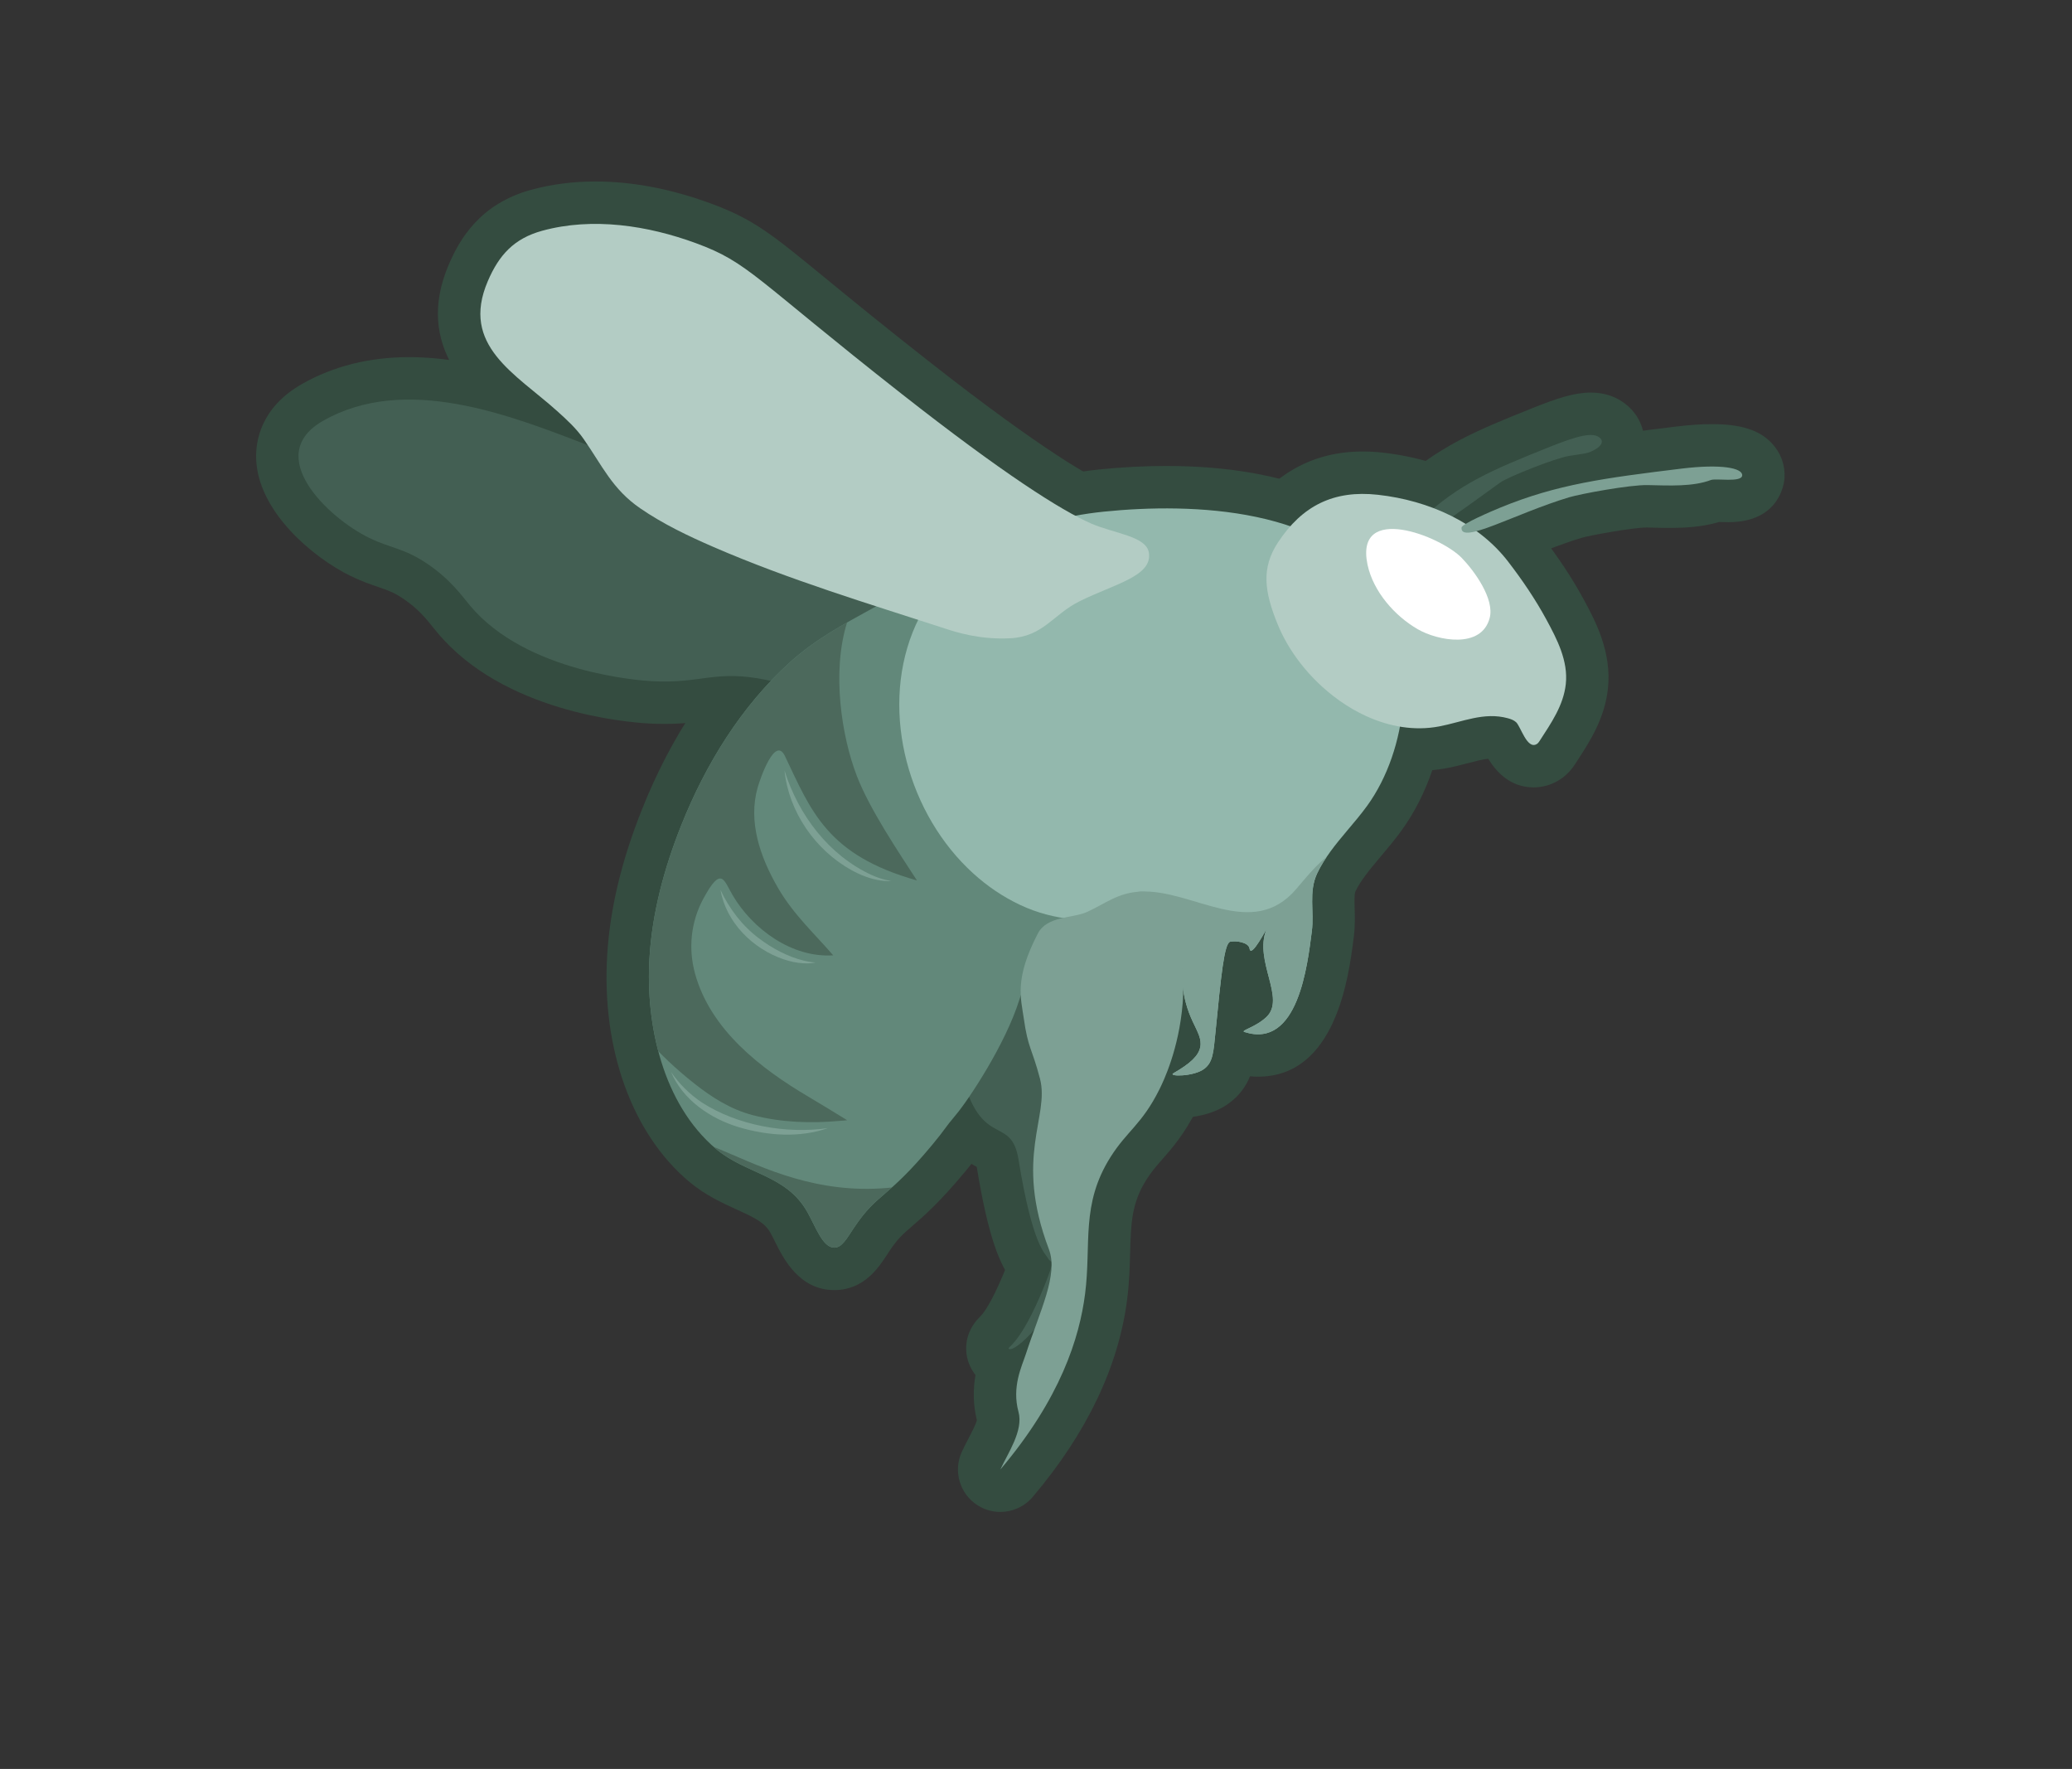
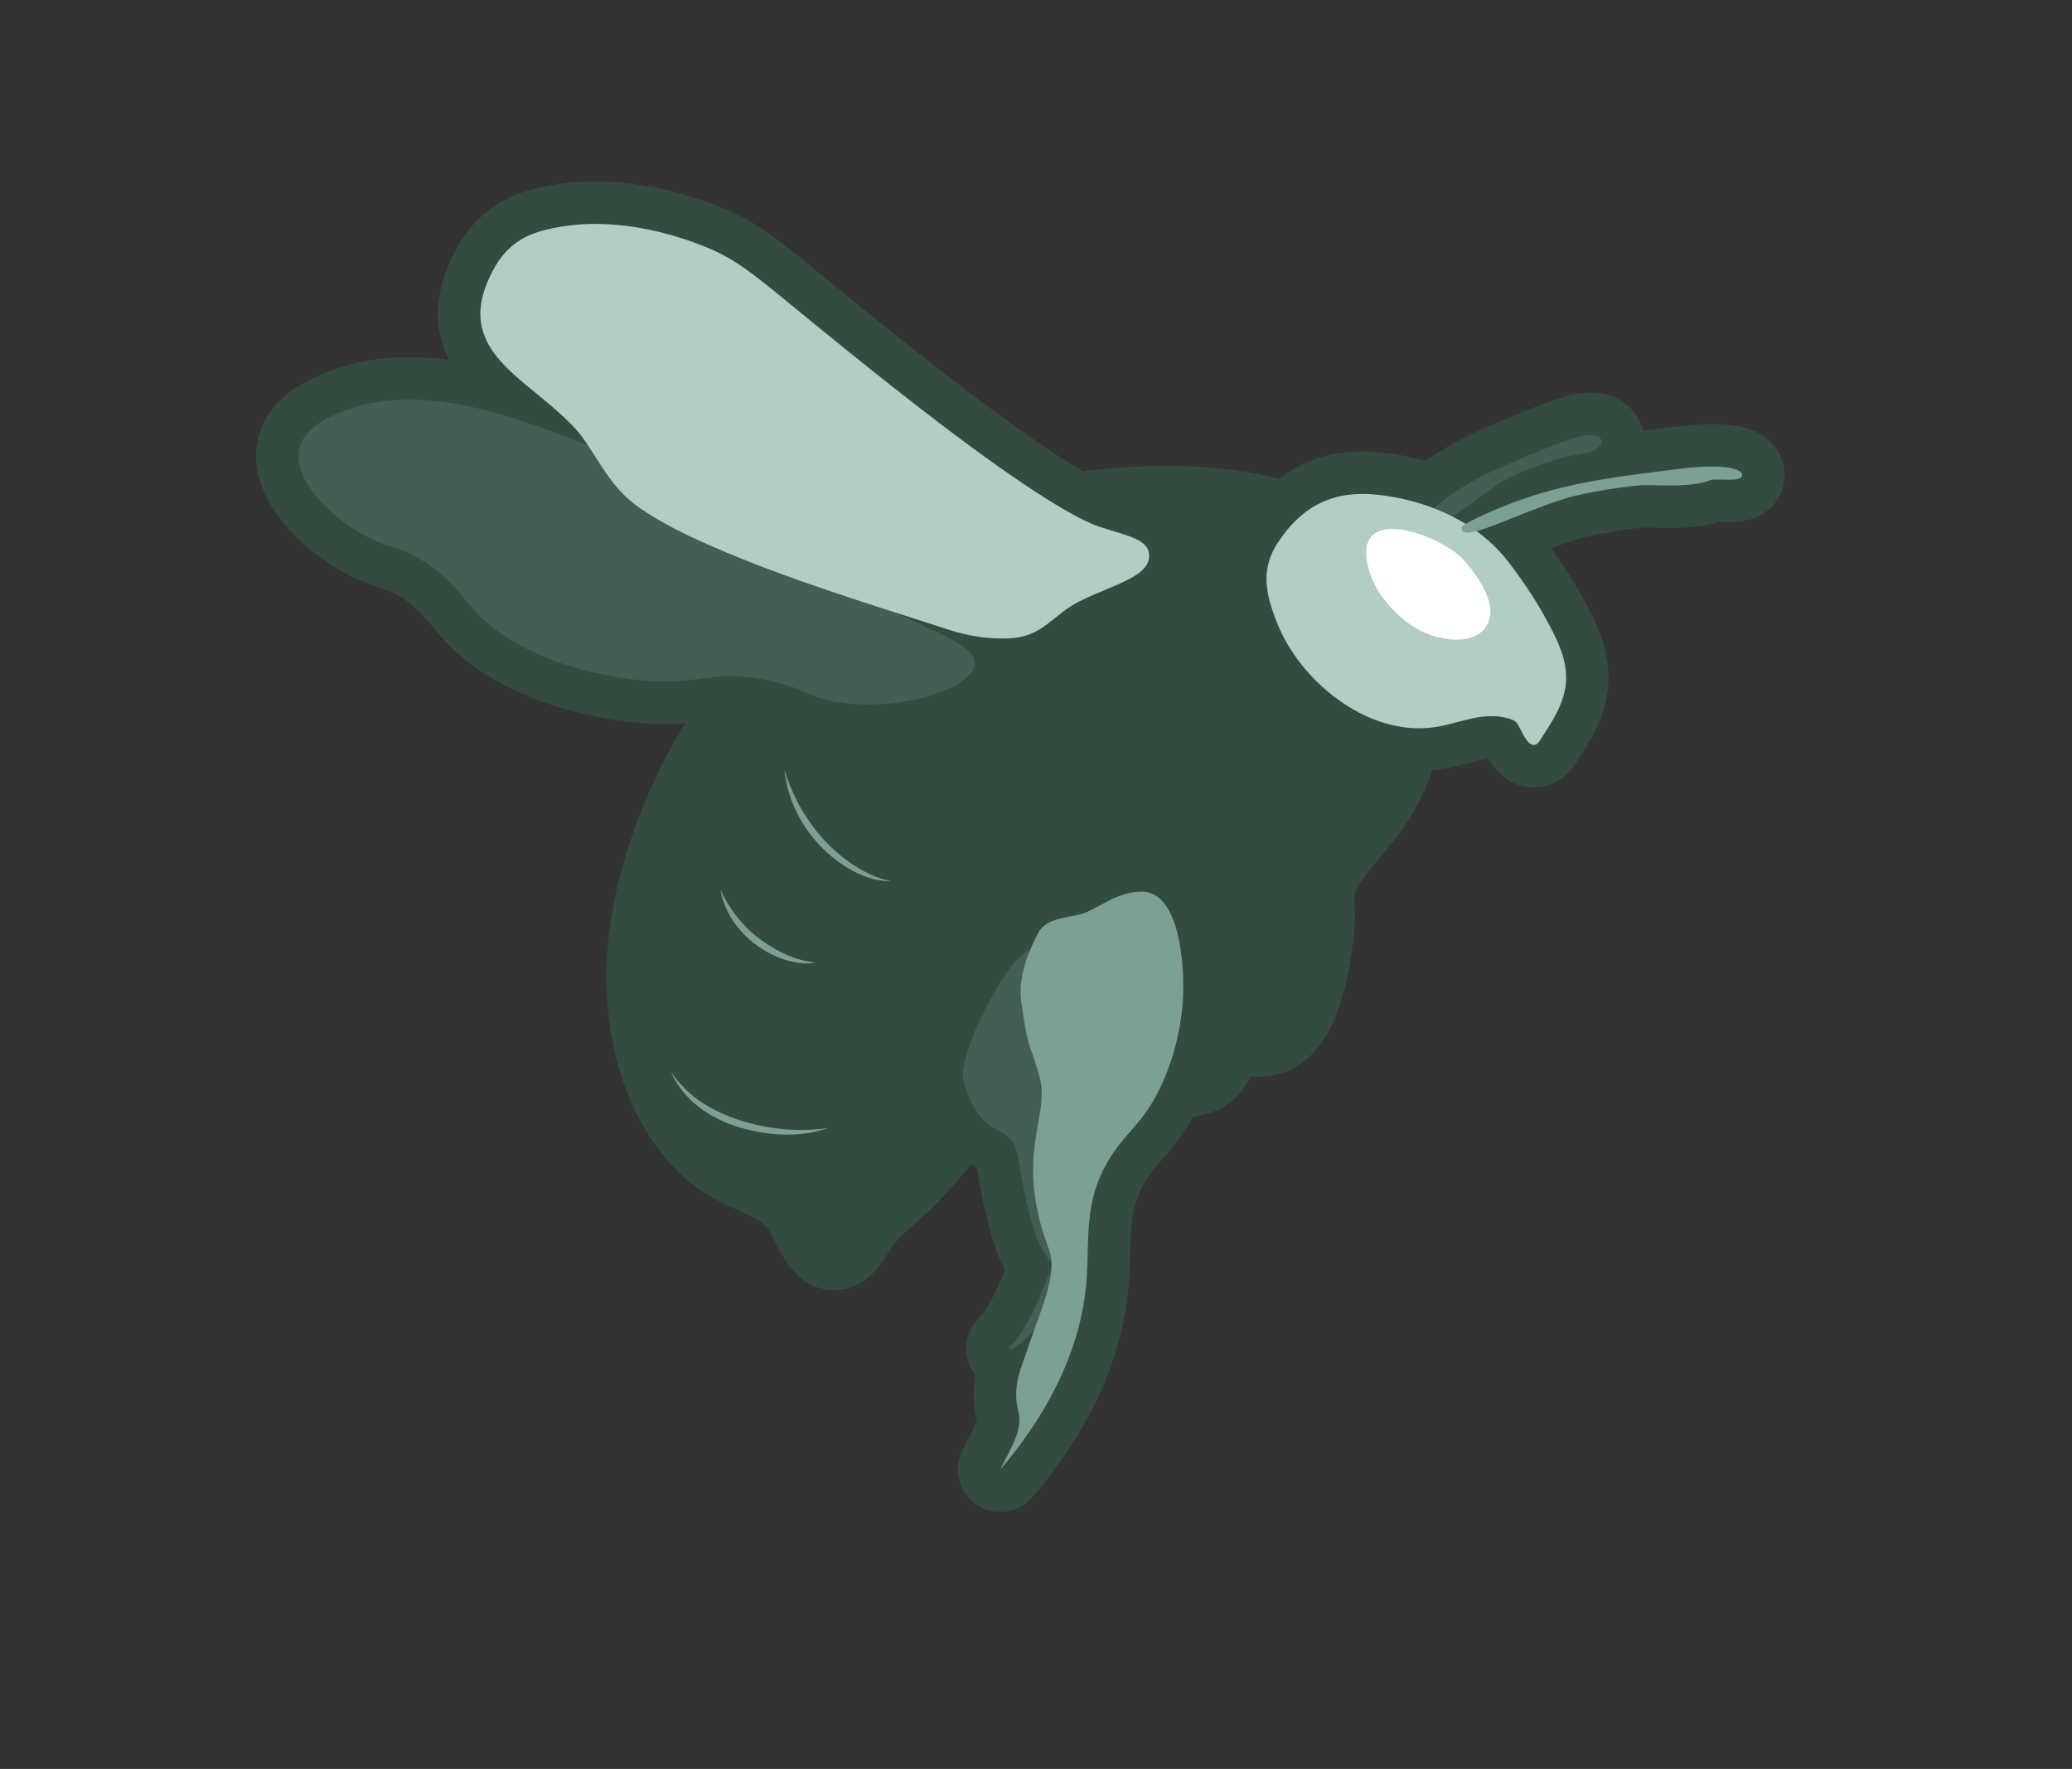
<svg xmlns="http://www.w3.org/2000/svg" xmlns:xlink="http://www.w3.org/1999/xlink" data-bbox="258.473 183.13 1542.632 1342.48" viewBox="0 0 2091.16 1784.97" data-type="color">
  <rect x="0" y="0" width="2091.16" height="1784.97" fill="#333333" stroke="none" />
  <g>
    <path d="M842.06 1301.75c-35.53 0-51.38-31.78-59.9-48.85-1.55-3.13-3.1-6.29-4.75-9.18-5.74-10.07-15.53-14.88-33.78-23.19-15.1-6.88-32.21-14.67-48.61-28.54-57.12-48.32-87.87-133.48-82.24-227.81 2.82-46.98 14.32-95.22 35.15-147.48 29.53-74.01 70.28-134.76 121.12-180.57 28-25.23 58.21-41.82 87.42-57.86l4.05-2.23c32.49-17.86 72.24-36.12 120.74-36.12l3.5.03c113.94 2.06 200.72 115.42 210.26 220.01 2.29 25.06 2.08 51.07-27.32 69.39-1.73 1.08-7.01 4.37-16.98 27.54-3.04 7.07-8.42 19.56-18.36 28.95-3.19 14.61-7.16 34.09-9.09 43.55-2.78 13.65-10.79 21.77-16.64 27.71-8 8.11-24.66 25-37 64.52-16.86 54.03-59.08 115.33-71.74 130.38-5.74 6.84-7.88 9.73-10.13 12.78-2.91 3.96-5.97 8.14-13.89 17.67-25.68 30.93-41.62 44.7-53.26 54.76-9.62 8.32-14.47 12.5-22.92 25.12l-2.67 4.08c-8.04 12.32-22.98 35.26-52.79 35.35-.05-.01-.12-.01-.17-.01" fill="#344c40" data-color="1" />
    <path d="M1189.62 1128.01c-36.01 0-45.54-25.27-47.6-33.02-5.13-19.31 3.32-39.1 21.03-49.24.12-.07.23-.13.33-.2-6.76-15.27-10.96-31.33-12.49-47.81-.33-3.73-.41-7.59-.41-11.49-2.56-2.77-5.52-6.3-8.26-10.66l-2.46-3.92c-8.08.23-16.01.41-23.83.41-30.57 0-66.92-2.42-104.87-20.34-20.64-9.75-39.98-22.72-57.47-38.56-79.96-72.42-110.42-194.72-72.42-290.83 32.79-82.94 115.98-137.12 228.26-148.64 22.79-2.33 45.49-3.52 67.46-3.52 124.88 0 212.81 37.61 254.29 108.77 43.49 74.58 36.24 186.07-16.86 259.31-6.47 8.93-13.43 17.19-20.17 25.18l-1.98 2.36c-10.35 12.3-19.31 23.32-24.19 33.68-1.24 2.63-1.01 10.31-.81 17.09.25 8.39.54 17.92-.85 28.61l-.33 2.63c-4.86 37.91-17.78 138.61-96.38 138.61-2.65 0-5.33-.13-8.02-.4-3.84 9.53-9.97 18.57-20.1 26.32-18.41 14.5-44.36 15.66-51.87 15.66" fill="#344c40" data-color="1" />
    <path d="M1019.36 1404.21c-8.36-.01-17.62-2.73-24.6-7.32-10.82-7.12-18.2-19.19-19.45-32.08-.92-9.47.79-23.49 14.1-36.52 6.35-6.21 15.86-24.15 25.42-47.99 10.84-27.02 14.01-45.32 15.89-56.26 6.91-40.01 31.41-45.99 45.41-45.99 2.66 0 5.49.27 8.11.76 12.44 2.35 23.12 9.71 30.05 20.75 19.55 31.07 4.04 90.31 3.36 92.82-13.84 51.73-59.78 111.83-98.28 111.83z" fill="#344c40" data-color="1" />
    <path d="M876.89 753.7c-13.19 0-26.16-1.02-38.54-3.04-21.25-3.47-33.65-8.82-43.6-13.13-7.96-3.44-14.84-6.42-29.31-9.41-10.45-2.17-19.15-3.18-27.39-3.18-8.11 0-15.28.96-24.37 2.17-11.83 1.58-25.25 3.37-43.21 3.37-4.72 0-9.73-.13-15.12-.41-24.08-1.31-147.54-11.87-214.12-91.94l-3.9-4.81c-6.84-8.51-15.34-19.1-30.08-29.03-9.79-6.59-15.75-8.63-25.61-12-7.47-2.56-16.78-5.73-27.94-11.18-37.35-18.21-93.51-64.75-95.19-118.28-.56-18.02 4.74-51.81 46.52-75.5 31.53-17.89 67.81-26.95 107.82-26.95 69.63 0 139.69 27.15 195.97 48.95l1.76.68c115.27 44.68 158.23 73.84 203.71 104.72C848.56 538 884 562.05 958.37 596.57l1.25.58c25.9 12 69.24 32.08 66.98 75.2-3.1 59.27-93.47 81.35-149.71 81.35" fill="#344c40" data-color="1" />
    <path d="M1064.7 1316.58c-18.1 0-34.04-9-43.37-24.29-11.44-15.37-23.45-40.58-35.56-114.83-19.12-10.44-40.36-26.3-54.57-75.26-13.71-47.26 42.48-135.85 54.11-151.34 12.01-15.99 29.03-34.35 54.2-34.35.8 0 1.89.03 2.67.07 50.41 2.84 60.48 51.65 87.36 182.08l1.65 7.96c13.38 64.85 21.28 149.2-17.05 182.73-1.9 1.67-3.19 2.89-4.01 3.71-5.27 9.11-13.8 16.1-24.01 19.36-4 1.51-11.83 4.16-21.42 4.16" fill="#344c40" data-color="1" />
    <path d="M1011.37 687.05c-33.53 0-58.39-8.08-70.33-11.96-12.41-4.04-24.79-8.01-37.19-11.99-66.24-21.28-134.75-43.28-200.44-71.75-25.01-10.84-54.26-24.44-81.44-43.11-28.58-19.63-43.45-42.86-56.56-63.36-3.61-5.64-7.34-11.5-11.56-17.55-4.53-6.5-11.53-12.98-20.24-20.78-6.44-5.78-13.22-11.3-19.93-16.78-36.17-29.55-96.7-78.99-60.7-162.93 10.93-25.51 31.41-61.08 82.85-75.25 20.49-5.62 42.36-8.46 65.06-8.46 37.23 0 76.33 7.43 116.2 22.07 43.29 15.9 61.46 30.78 115.33 74.97 24.11 19.76 57.11 46.83 104.34 83.91 118.83 93.31 166.59 118.48 181.61 124.97 4.93 2.13 11.73 4.17 18.29 6.14 21.81 6.54 58.31 17.47 64.91 54.7 9.16 51.8-40.01 72.39-69.4 84.7-7.84 3.28-15.95 6.68-23.45 10.38-5.64 2.78-10.55 6.75-16.79 11.77-14.83 11.95-35.14 28.3-70.27 30.06-3.5.17-6.94.25-10.29.25" fill="#344c40" data-color="1" />
    <path d="M1411.69 596.17c-14.16 0-27.13-6.32-35.59-17.34-26.05-33.85 5.91-64.07 29.25-86.14 44.36-42 84.99-58.31 141.24-80.87 24.78-9.94 42.35-15.7 58.78-15.7 20.75 0 33.77 9.19 41.03 16.91 9.98 10.59 14.58 24.81 12.62 39.01-2.11 15.38-11.4 28.75-26.17 37.63-13.84 8.35-23.49 9.78-34.67 11.44l-8.02 1.24c-8.95 1.86-43.15 15.25-52.11 20.05l-5.19 3.77c-81.4 58.88-100.64 70-121.17 70" fill="#344c40" data-color="1" />
    <path d="M1547.87 794.52c-24.29.01-38.28-16.52-45.87-28.91-5.74.6-12.85 2.47-20.29 4.42-7.03 1.84-14.11 3.67-21.3 5.04-9.18 1.74-18.63 2.63-28.09 2.63-23.8 0-47.77-5.44-71.27-16.16-22.27-10.17-43.77-25.15-62.2-43.32-14.41-14.19-26.76-30.02-36.66-47.02-4.75-8.2-8.87-16.54-12.26-24.84-14.47-35.45-25.31-77.72 4.04-122.42 29.78-45.36 70.62-68.36 121.38-68.36 6.44 0 13.13.38 19.9 1.12 66.83 7.38 125.39 37.95 160.7 83.86 17.16 22.3 30.98 43.25 42.26 64.03 11.45 21.12 28.75 53.03 24.57 90.59-3.36 30.02-18.34 53.1-30.39 71.65l-2.39 3.68c-1.91 2.98-7.13 11.1-17.23 17.09-7.58 4.53-16.21 6.92-24.9 6.92" fill="#344c40" data-color="1" />
    <path d="M1009.58 1525.61c-7.89 0-15.84-2.17-22.92-6.67-18.04-11.47-24.86-34.49-15.96-53.93 1.87-4.09 4.17-8.53 6.6-13.18 2.84-5.44 7.41-14.2 8.62-18.7-8.23-33.45 1.71-60.67 7.12-75.48.63-1.72 1.22-3.31 1.7-4.76 3.37-10.35 6.97-20.32 10.42-29.84 5.86-16.17 14.72-40.59 13.27-47.91-26.64-70.13-18.28-117.73-12.75-149.23 1.96-11.19 3.82-21.77 2.54-26.64-2.78-10.62-4.88-16.6-6.91-22.39-4.32-12.3-7.38-21.97-10.42-43.35l-.87-5.56c-4.43-27.37-6.28-56.05 19.44-105.67 15.86-30.57 46.35-36.46 62.73-39.63 2.79-.54 6.63-1.28 7.93-1.72 3.4-1.57 7.18-3.65 10.88-5.65 14.21-7.68 31.88-17.23 58.08-18.38 1.09-.05 2.15-.07 3.21-.07 19.84 0 38.42 8.31 52.32 23.41 38.27 41.58 32.43 126.46 31.64 136-4.01 48.49-19.21 84.92-27.9 102.32-12.85 25.65-25.28 39.81-35.26 51.19-6.11 6.96-10.94 12.45-16.04 20.52-15.09 23.89-15.63 43.85-16.47 74.08-.38 13.87-.81 29.61-2.98 46.64-8.68 67.97-40.75 135.08-95.33 199.47-8.42 9.91-20.48 15.13-32.69 15.13" fill="#344c40" data-color="1" />
    <path d="M1480.96 580.31c-14.26 0-27.13-5.39-36.24-15.18-8.94-9.61-13.33-22.32-12.36-35.8 2.13-30.66 30.12-42.15 65.56-56.7 64.03-26.32 118.38-32.98 193.63-42.21 13.24-1.62 25.41-2.45 36.15-2.45 29.34 0 48.02 5.97 60.57 19.36 9.05 9.64 13.56 22.11 12.74 35.11-.3 4.55-4.36 44.46-56.52 44.46-2.72 0-5.52-.08-8.18-.16-.43-.02-.87-.03-1.29-.04-17.49 5.25-35.51 5.99-49.69 5.99-5.95 0-11.95-.14-17.89-.29l-5.46-.13c-13.37 0-56.54 7.7-66.03 10.52-17.61 5.27-36.29 12.74-52.75 19.34-27.36 10.94-45.44 18.18-62.24 18.18" fill="#344c40" data-color="1" />
    <path d="M1018.27 1361.14c5.76 3.79 44.98-31 58.04-79.81 7.68-28.72 5.54-59.42 0-60.46-4.12-.77-1.61 25.16-21.77 75.37-25.16 62.68-39.13 63.03-36.27 64.9" fill="#435f53" data-color="2" />
    <path d="M474.13 610.78c-7.93-9.54-19.71-26.29-42.98-41.96-23.81-16.04-36.32-15.23-58.69-26.14-41.47-20.23-107.59-83.35-46.33-118.1 83.21-47.2 187.97-6.03 268.97 25.36C794.67 527.28 766.2 554.6 940.34 635.4c17.29 8.02 44.28 20.15 43.52 34.73-1.22 23.34-73.35 48.95-138.62 38.29-31.93-5.21-33.48-14.41-71.11-22.21-52.65-10.91-64.99 3.9-116.48 1.12-9.92-.53-126.65-8.16-183.52-76.55" fill="#435f53" data-color="2" />
    <path d="M972.32 1090.27c19.88 68.51 48.37 35.16 55.62 79.81 14.32 88.13 27.21 94.72 29.51 99.18 4.35 8.44 14.26 2.49 15.63 2.39 0 0 .23-3.43 12.9-14.51 27.61-24.15 3.32-141.88 3.32-141.88-21.1-102.24-31.49-154.94-49.49-155.95-19.1-1.07-74.89 105.49-67.49 130.96" fill="#435f53" data-color="2" />
    <defs>
-       <path d="M862.11 1238.49c-7.54 11.25-12.27 20.44-20.05 20.46-11.82.04-18.8-21.13-27.51-36.41-21.24-37.27-61.84-37.77-91.93-63.23-53.8-45.52-71.17-125.32-67.15-192.59 2.75-46.11 15.06-91.28 32.18-134.18 24.55-61.53 60.52-120.03 110.01-164.63 25.48-22.95 53.76-38.06 83.45-54.38 32.34-17.79 65.08-31.49 102.84-30.8 89.81 1.62 160.72 96.75 168.43 181.11 4.29 46.98-10.71 5.79-41 76.12-20.69 48.06-4.68-43.68-30.08 80.87-1.05 5.17-32.42 23.52-52.55 88.02-14.09 45.14-51.48 101.13-63.65 115.61-13.35 15.87-10.02 13.59-24.18 30.64-46.19 55.63-55.15 48.08-78.81 83.39" id="dbc99377-75b2-4a66-8d3c-d73f7a941601" />
-     </defs>
+       </defs>
    <use xlink:href="#dbc99377-75b2-4a66-8d3c-d73f7a941601" overflow="visible" fill="#62887a" data-color="7" />
    <clipPath id="1a5dae16-a8e1-46c0-abf5-e14ff7b87c76">
      <use xlink:href="#dbc99377-75b2-4a66-8d3c-d73f7a941601" overflow="visible" />
    </clipPath>
    <path d="M667.4 1153.84c43.58-32.47 135.74 89.87 300.41 28.03 37.02-13.9 56.44-32.43 69.21-23.17 33.39 24.19-6.05 218.44-151 284.27-72.48 32.92-183.56 39.27-262.67-30.9-97.18-86.2-10.54-217.56 44.05-258.23" clip-path="url(#1a5dae16-a8e1-46c0-abf5-e14ff7b87c76)" fill="#4c695c" data-color="3" />
    <path d="M631.07 1002.15c.79 16.65 8.87 31.61 19.65 43.92 15.07 17.22 31.99 33.02 49.93 47.21 17.88 14.13 36.98 26.25 59.3 32.02 28.29 7.32 58.37 8.39 87.32 5.73 1.52-.14 6.23-.37 7.71-.69-11.11-6.84-27.22-16.71-38.9-23.6-48.28-28.47-98.99-67.48-114.64-124.41-6.97-25.36-4.16-52.25 8.36-75.43 18.26-33.81 20.67-18.86 29.54-3.72 19.92 34.01 59.59 63.51 101.55 60.8-17.7-20.73-39.85-40.77-55.56-67.81-18.37-31.62-30.48-67.22-20.63-101.65 2.63-9.2 17.53-52.45 27.47-31.66 26.43 55.29 42.3 99.99 133.26 125.55-18.76-28.87-47.61-71.75-60.51-105.04-15.67-40.43-25.62-105.47-10.02-155.25 10.02-31.94-59.77 21.11-71.71 36.03 0 0-37.63 47.07-71.79 89.55-29.9 37.19-51.26 127.88-66.85 173.1-7.9 22.98-14.79 47.44-13.48 75.35" clip-path="url(#1a5dae16-a8e1-46c0-abf5-e14ff7b87c76)" fill="#4c695c" data-color="3" />
    <defs>
-       <path d="M982.39 881.47C917 822.25 888.63 720.08 921.04 638.1c31.17-78.83 113.46-113.66 192.83-121.8 89.24-9.15 228.63-4.59 280.42 84.23 36.4 62.43 26.75 155.67-14.55 212.64-6.13 8.46-13.2 16.73-20.24 25.1-11.45 13.61-22.85 27.5-30.15 42.98-8.87 18.83-2.81 38.5-5.4 58.47-4.37 33.78-13.83 119.12-68.07 101.58-4.3-1.39 11.53-4.85 22.29-15.12 19.81-18.83-12.82-56.3-.1-88.18 1.51-3.79-15.39 29.91-16.96 19.18-.93-6.36-13.48-8.17-19.48-6.95-6.11 1.34-9.33 34.72-14.83 90.47-2.08 20.42-2.45 30.93-11.25 37.66-10.39 8.19-37.51 8.14-31.18 4.52 17.15-9.81 25.17-17.59 26.96-26.14 1.7-8.08-2.41-15-7.66-26.13-5.52-11.71-8.91-23.95-10.1-36.83-.91-9.86 1.68-21.4-5.02-29.56-3.24-3.94-7.36-7.17-10.09-11.48-12.65-19.96-13.42-24.59-39.25-23.86-38.77 1.1-73.95 1.1-109.82-15.84-17.21-8.12-32.96-18.86-47-31.57" id="ff08b087-2918-4cb1-8518-53601298ec87" />
-     </defs>
+       </defs>
    <use xlink:href="#ff08b087-2918-4cb1-8518-53601298ec87" overflow="visible" fill="#93b8ad" data-color="8" />
    <clipPath id="41acd740-2a85-45f5-b8c6-eb3534617dce">
      <use xlink:href="#ff08b087-2918-4cb1-8518-53601298ec87" overflow="visible" />
    </clipPath>
    <path d="M1163.9 958.52c6.99-19.04-36.72-57.56-12.98-58.85 52.62-2.85 112.8 50.07 157.56-2.9 16.84-19.94 37.99-46.14 56.15-39.83 25.23 8.76 19.41 84.87 16.93 117.29-5.7 74.51-8.65 113.05-41.11 141.48-41.08 35.96-114.5 42.69-149.94 9.67-13.57-12.64-18.72-49.54-29.02-123.34-1.85-13.19-3.54-27.32 2.41-43.52" clip-path="url(#41acd740-2a85-45f5-b8c6-eb3534617dce)" fill="#7da094" data-color="4" />
    <path d="M547.21 232.84c-28.63 7.89-43.64 24.61-54.9 50.86-27.88 65.02 27.81 93.22 69.89 131 9.65 8.67 19.32 17.51 26.74 28.14 18.99 27.22 29.04 50.74 57.25 70.11 23.1 15.86 48.59 28.01 74.23 39.12 75.74 32.83 155.4 56.82 233.8 82.3 11.05 3.59 34.47 11.22 65.3 9.67 33.52-1.68 43.29-24.16 70.26-37.46 35.67-17.6 73.88-25.34 69.65-49.24-2.89-16.31-34.68-18.93-58.04-29.02-30.23-13.06-89.74-51.04-191.06-130.6C760.26 279.88 755.8 264.99 702.35 245.37c-48.44-17.79-104.19-26.49-155.14-12.53" fill="#b3ccc4" data-color="5" />
    <path d="M1434.74 523.78c37.7-35.69 71.97-49.86 127.77-72.24 29.19-11.71 45.9-16.42 52.73-9.18 3.57 3.79-.19 8.08-4.46 10.65-8.21 4.95-10.91 4.38-27.54 7.1-13.59 2.22-61.24 21.08-69.1 26.76-36.67 26.51-99.16 72.32-104.1 65.9-2.5-3.24 19.11-23.7 24.7-28.99" fill="#435f53" data-color="2" />
    <path d="M1289.74 547.43c24.58-37.44 56.65-53.06 100.82-48.18 52.1 5.75 101.59 28.54 131.48 67.4 14.22 18.49 27.42 37.83 38.55 58.35 10.85 20 22.29 41.96 19.67 65.46-2.4 21.48-14.81 39.22-26.2 56.86-.85 1.32-1.75 2.69-3.1 3.49-9.81 5.83-16.16-17.8-20.88-22.1-2.26-2.06-5.24-3.12-8.19-3.94-24.15-6.66-46.05 3.8-69.46 8.24-24.96 4.74-50.31.21-73.6-10.42-18.3-8.36-35.34-20.49-49.92-34.86-11.69-11.52-21.8-24.48-29.72-38.1-3.71-6.38-6.94-12.89-9.63-19.47-13.57-33.17-16.79-56.89.18-82.73" fill="#b3ccc4" data-color="5" />
    <path d="M1380.26 570.2c-.06-.25-.11-.51-.16-.76-12.8-62.26 73.67-28.73 95.25-6.38 12.62 13.07 33.18 41.18 28.1 60.55-8.23 31.41-52.33 23.03-72.64 11.29-23.33-13.49-44.68-37.91-50.55-64.7" fill="#ffffff" data-color="6" />
    <path d="M1170.04 1099.44c-17.62 35.22-32.44 41.48-49.2 68.01-30.3 47.97-19.25 87.56-25.72 138.15-5.65 44.21-24.76 105.53-85.52 177.22 7.51-16.41 23.44-39.21 18.34-58.07-6.97-25.5 3.35-45.96 7.47-58.63 14.19-43.64 32.94-79.89 23.16-105.66-35.48-93.56 1.08-133.67-8.98-172.04-8.16-31.15-11.94-29.82-16.36-60.92-2.92-20.55-9.62-39.57 14.19-85.49 9.35-18.03 35.11-15.22 49.58-21.76 18.48-8.36 31.32-19.57 53.92-20.56 41.72-1.82 45.24 81.81 42.66 113.04-3.8 45.87-19.24 78.11-23.54 86.71" fill="#7da094" data-color="4" />
    <path d="M1514.17 512.21c57.54-23.64 105.19-29.83 182.59-39.32 40.5-4.97 62.03-.65 61.55 6.82-.47 7.46-26.41 2.71-31.56 4.64-18.27 6.86-41.75 5.62-63.82 5.13-18.03-.4-67.7 8.85-79.24 12.3-53.88 16.12-109.91 48.18-108.65 30.61.27-3.78 30.59-16.67 39.13-20.18" fill="#7da094" data-color="4" />
    <path d="M791.74 777.39c14.06 45.08 44.87 85.83 88.28 105.71 6.21 2.7 12.78 4.89 19.51 5.82-3.48.26-6.96.13-10.41-.41-10.42-1.48-20.42-5.35-29.62-10.42-36.74-20.28-63.46-58.85-67.76-100.7" fill="#7da094" data-color="4" />
    <path d="M727.15 898c9.07 19.28 21.91 36.13 38.83 48.86 13.52 10.17 28.83 18.47 45.38 22.5.95.25 2.91.67 3.89.84 2.62.6 5.24.8 7.96 1.02-1.32.25-2.67.51-4.03.67-2.61.22-5.58.31-8.2.14-6.87-.35-13.66-1.86-20.18-4.05-31.02-10.55-57.93-37.12-63.65-69.98" fill="#7da094" data-color="4" />
    <path d="M677.23 1081.63c8.37 12.32 18.95 22.68 31.26 30.91 35.8 23.08 85.08 31.93 127.14 25.76-28.64 10.06-60.73 7.74-89.56-.78-28.83-8.6-56.84-27.42-68.84-55.89" fill="#7da094" data-color="4" />
  </g>
</svg>